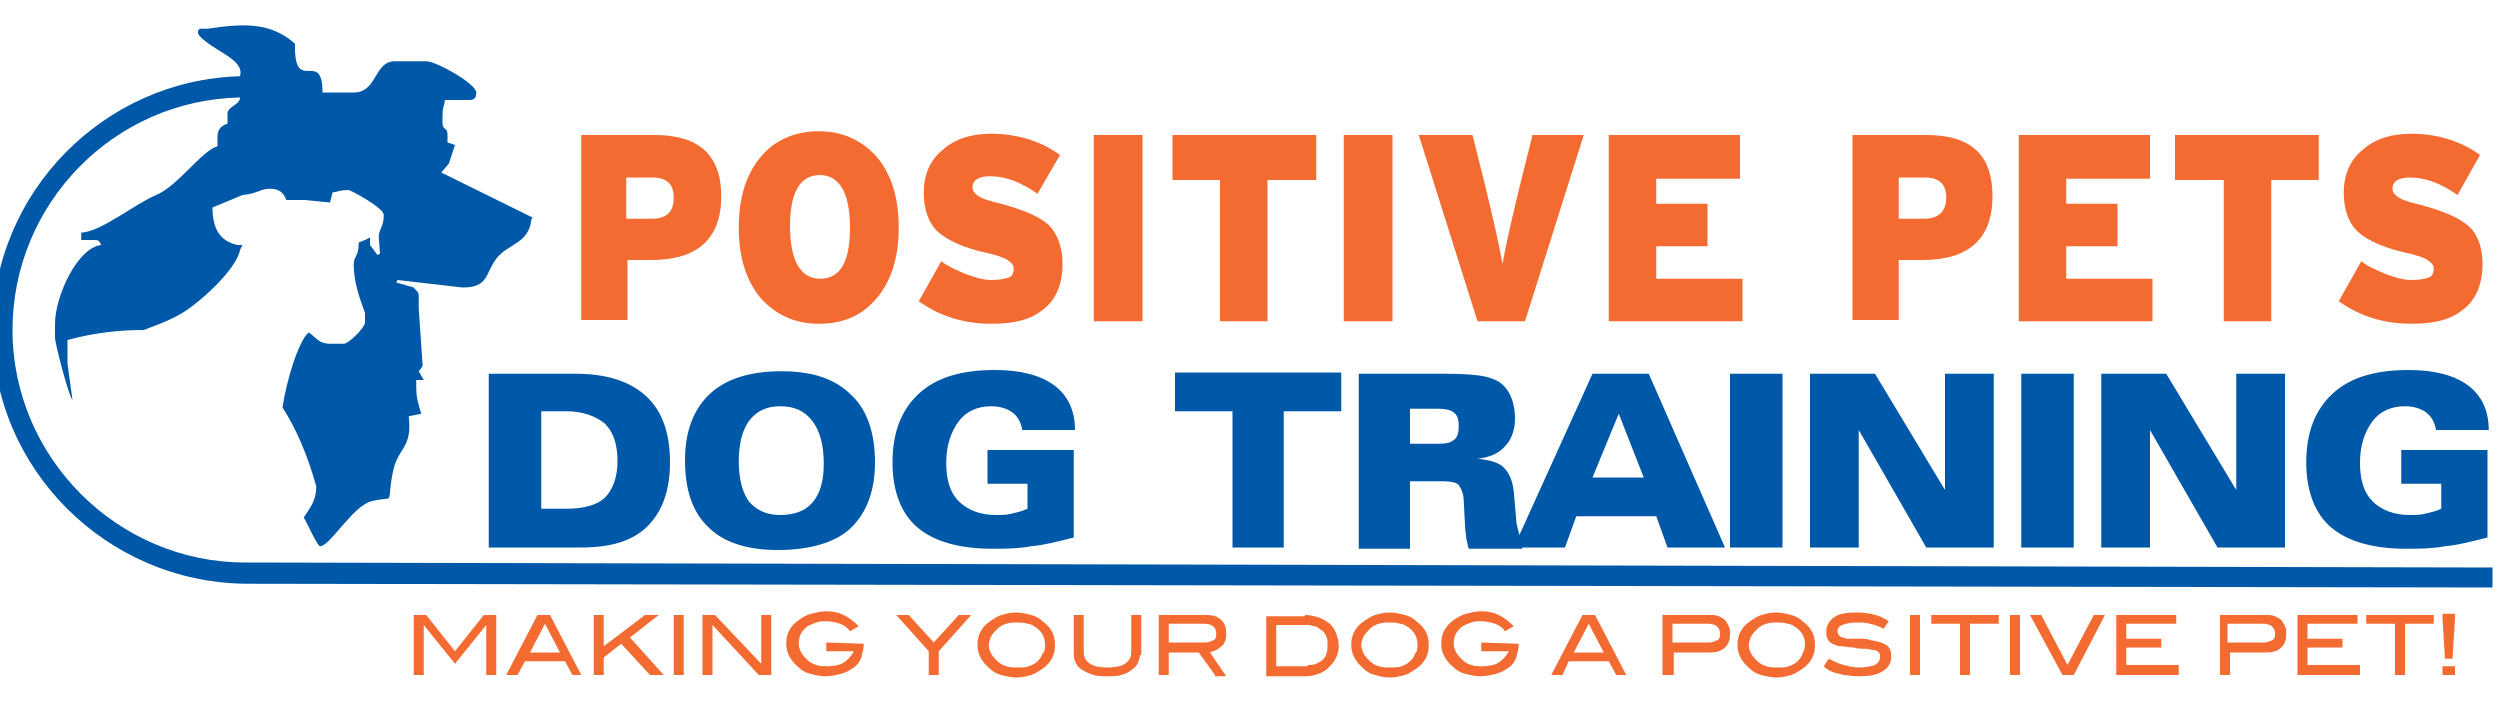
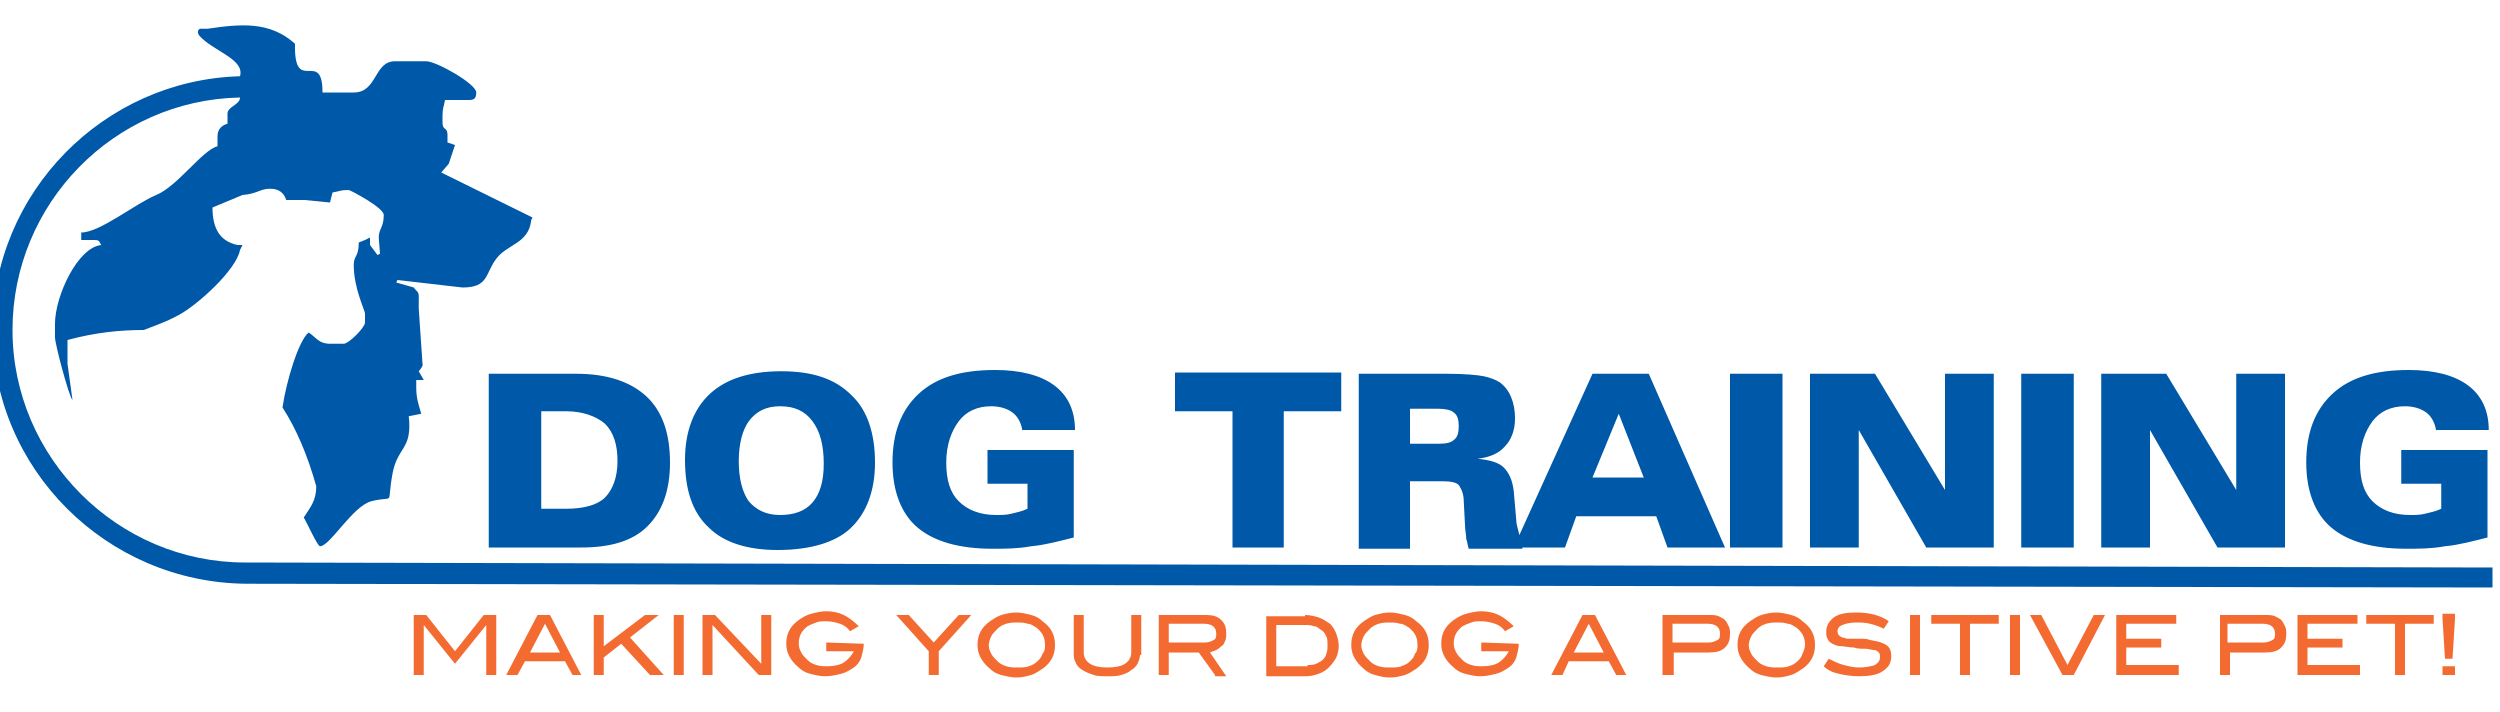
<svg xmlns="http://www.w3.org/2000/svg" version="1.1" id="Layer_1" x="0px" y="0px" viewBox="0 0 200 57" style="enable-background:new 0 0 200 57;" xml:space="preserve">
  <style type="text/css">
	.st0{fill-rule:evenodd;clip-rule:evenodd;fill:#0058A9;}
	.st1{fill:#F36B31;}
	.st2{fill:#0058A9;}
</style>
  <g>
    <path class="st0" d="M19.2,6.1C8.3,6.4-0.6,15.4-0.6,26.4l0,0c0,11.1,9.1,20.2,20.3,20.3L199.4,47v-1.6L19.6,45   C9.4,45,1,36.6,1,26.4l0,0C1,16.3,9.1,8,19.2,7.8l0,0c0,0.6-1,0.7-1,1.3v0.8c-0.4,0.1-0.8,0.4-0.8,1v0.8c-1.2,0.3-3.2,3.2-4.9,3.9   c-1.7,0.7-4.5,3-6,3v0.6h1c0.5,0,0.4,0.1,0.6,0.4c-1.9,0.2-3.7,4.1-3.7,6.3V27c0,0.5,1.1,4.7,1.4,5l-0.4-2.9v-1.9   c2.2-0.6,4.2-0.8,6.1-0.8c1-0.4,1.7-0.6,2.8-1.2c1.5-0.8,4.6-3.6,4.9-5.2l0.2-0.4l-0.4,0c-1.4-0.3-2-1.3-2-3l2.4-1   c1.2-0.1,1.4-0.5,2.2-0.5c0.7,0,1.1,0.3,1.3,0.9h1.5l2,0.2l0.2-0.8c0.6-0.1,0.6-0.2,1.3-0.2c0.1,0,2.8,1.4,2.8,2   c0,1-0.4,1.1-0.4,1.8l0.1,1.3l-0.2,0.1l-0.6-0.8v-0.6l-0.4,0.2l-0.5,0.2c0,1.2-0.4,1-0.4,1.8c0,1.9,0.9,3.6,0.9,3.9v0.7   c0,0.4-1.3,1.7-1.7,1.7h-1.1c-0.9,0-1.1-0.5-1.7-0.9c-0.8,0.6-1.8,3.9-2.1,6c1.1,1.7,2,3.8,2.7,6.3c0,1.2-0.5,1.7-1,2.5   c0.2,0.3,1.1,2.3,1.3,2.3c0.8,0,2.6-3.2,4.1-3.6c2-0.5,1.2,0.5,1.7-2.2c0.4-2.2,1.6-1.9,1.3-4.6l1-0.2c-0.2-0.7-0.4-1.2-0.4-2.1   v-0.6l0.6,0l-0.4-0.7c0.1-0.1,0.4-0.5,0.3-0.6l-0.3-4.4v-1c0-0.4-0.2-0.4-0.4-0.7l-1.4-0.4l0.1-0.2l5.2,0.6c2.1,0,1.8-1.1,2.7-2.3   c0.9-1.2,2.6-1.2,2.8-3.1l0.1-0.2l-7.3-3.6l0.6-0.7l0.5-1.5l-0.6-0.2v-0.6c0-0.7-0.4-0.3-0.4-1V9.3c0-0.7,0.1-0.7,0.2-1.3h1.9   c0.4,0,0.6-0.1,0.6-0.6c0-0.7-3.2-2.5-4-2.5h-2.5c-1.7,0-1.4,2.5-3.3,2.5h-2.5c0-3.6-2.3,0.3-2.2-3.9c-2-1.8-4.3-1.6-7-1.2h-0.6   c-0.2,0.1-0.2,0.3-0.1,0.5C17,4.1,19.6,4.7,19.2,6.1L19.2,6.1L19.2,6.1z" />
-     <path class="st1" d="M57.7,15.7c0,3.4-1.9,5.1-5.6,5.1h-1.9v4.8h-3.7V10.8h5.9C55.9,10.8,57.7,12.4,57.7,15.7L57.7,15.7z    M53.9,15.8c0-1.1-0.6-1.6-1.7-1.6h-2.1v3.3h2C53.4,17.5,53.9,16.9,53.9,15.8L53.9,15.8z M71.9,18.2c0,2.4-0.6,4.3-1.8,5.7   c-1.2,1.4-2.7,2-4.6,2c-1.9,0-3.4-0.7-4.6-2c-1.2-1.4-1.8-3.3-1.8-5.7s0.6-4.3,1.8-5.7c1.1-1.3,2.7-2,4.6-2c1.9,0,3.4,0.7,4.6,2   C71.3,13.9,71.9,15.8,71.9,18.2L71.9,18.2z M68,18.2c0-1.3-0.2-2.4-0.6-3.1c-0.4-0.7-1-1.1-1.8-1.1c-1.6,0-2.4,1.4-2.4,4.1   c0,1.3,0.2,2.4,0.6,3.1c0.4,0.7,1,1.1,1.8,1.1C67.2,22.3,68,21,68,18.2L68,18.2z M85,21.1c0,1.6-0.5,2.9-1.6,3.7   c-1,0.8-2.3,1.1-4.1,1.1c-2.2,0-4.1-0.6-5.8-1.8l1.8-3.2c0.5,0.4,1.2,0.7,1.9,1c0.8,0.3,1.5,0.5,2.1,0.5c0.7,0,1.1-0.1,1.4-0.2   c0.3-0.1,0.4-0.4,0.4-0.7c0-0.3-0.2-0.5-0.5-0.7c-0.3-0.2-0.9-0.4-1.8-0.6c-1.8-0.4-3-1-3.7-1.6c-0.8-0.7-1.2-1.8-1.2-3.2   c0-1.4,0.5-2.6,1.5-3.4c1-0.9,2.3-1.3,3.9-1.3c2.1,0,4,0.6,5.5,1.7L83,15.5c-1.3-0.9-2.5-1.4-3.8-1.4c-0.9,0-1.4,0.3-1.4,0.9   c0,0.3,0.2,0.5,0.5,0.7c0.3,0.2,0.9,0.4,1.8,0.6c1.8,0.5,3,1,3.8,1.7C84.6,18.7,85,19.8,85,21.1L85,21.1z M91.4,25.7h-3.9V10.8h3.9   V25.7L91.4,25.7z M105.2,14.4h-3.8v11.3h-3.8V14.4h-3.8v-3.6h11.5V14.4L105.2,14.4z M111.4,25.7h-3.9V10.8h3.9V25.7L111.4,25.7z    M126.7,10.8L122,25.7h-3.8l-4.7-14.9h4.3l1,4c0.6,2.5,1.1,4.6,1.4,6.3c0.3-1.7,0.8-3.8,1.4-6.3l1-4H126.7L126.7,10.8z M139.3,25.7   h-10.6V10.8h10.5v3.5h-6.7v2h4.1v3.4h-4.1v2.6h6.9V25.7L139.3,25.7z M159.4,15.7c0,3.4-1.9,5.1-5.6,5.1h-1.9v4.8h-3.7V10.8h5.9   C157.7,10.8,159.4,12.4,159.4,15.7L159.4,15.7z M155.7,15.8c0-1.1-0.6-1.6-1.7-1.6h-2.1v3.3h2C155.1,17.5,155.7,16.9,155.7,15.8   L155.7,15.8z M172.1,25.7h-10.6V10.8H172v3.5h-6.7v2h4.1v3.4h-4.1v2.6h6.9V25.7L172.1,25.7z M185.5,14.4h-3.8v11.3h-3.8V14.4H174   v-3.6h11.5V14.4L185.5,14.4z M198.6,21.1c0,1.6-0.5,2.9-1.6,3.7c-1,0.8-2.3,1.1-4.1,1.1c-2.2,0-4.1-0.6-5.8-1.8l1.8-3.2   c0.5,0.4,1.2,0.7,1.9,1c0.8,0.3,1.5,0.5,2.1,0.5c0.7,0,1.1-0.1,1.4-0.2c0.3-0.1,0.4-0.4,0.4-0.7c0-0.3-0.2-0.5-0.5-0.7   c-0.3-0.2-0.9-0.4-1.8-0.6c-1.8-0.4-3-1-3.7-1.6c-0.8-0.7-1.2-1.8-1.2-3.2c0-1.4,0.5-2.6,1.5-3.4c1-0.9,2.3-1.3,3.9-1.3   c2.1,0,4,0.6,5.5,1.7l-1.8,3.2c-1.3-0.9-2.5-1.4-3.8-1.4c-0.9,0-1.4,0.3-1.4,0.9c0,0.3,0.2,0.5,0.5,0.7c0.3,0.2,0.9,0.4,1.8,0.6   c1.8,0.5,3,1,3.8,1.7C198.2,18.7,198.6,19.8,198.6,21.1L198.6,21.1z" />
    <path class="st2" d="M45.3,32.9h-2v7.8h2c1.4,0,2.5-0.3,3.1-0.9c0.6-0.6,1-1.6,1-2.9c0-1.3-0.3-2.3-1-3   C47.7,33.3,46.6,32.9,45.3,32.9L45.3,32.9z M39.1,43.8V29.9h7c2.4,0,4.3,0.6,5.6,1.8c1.3,1.2,1.9,3,1.9,5.3c0,2.2-0.6,3.9-1.8,5.1   c-1.2,1.2-3,1.7-5.3,1.7H39.1L39.1,43.8z M59.1,36.9c0,1.4,0.3,2.5,0.8,3.2c0.6,0.7,1.4,1.1,2.5,1.1c1.1,0,2-0.3,2.6-1   c0.6-0.7,0.9-1.7,0.9-3.1c0-1.5-0.3-2.6-0.9-3.4c-0.6-0.8-1.4-1.2-2.6-1.2c-1.1,0-1.9,0.4-2.5,1.2C59.4,34.4,59.1,35.5,59.1,36.9   L59.1,36.9z M62.2,44c-2.4,0-4.3-0.6-5.5-1.8c-1.3-1.2-1.9-3-1.9-5.4c0-2.3,0.7-4.1,2-5.3c1.3-1.2,3.2-1.8,5.7-1.8   c2.5,0,4.3,0.6,5.6,1.9c1.3,1.2,1.9,3.1,1.9,5.4c0,2.3-0.7,4.1-2,5.3C66.8,43.4,64.8,44,62.2,44L62.2,44z M81.8,34.5   c-0.1-0.7-0.4-1.2-0.8-1.5c-0.4-0.3-1-0.5-1.7-0.5c-1.1,0-2,0.4-2.6,1.2c-0.6,0.8-1,1.9-1,3.3c0,1.4,0.3,2.4,1,3.1   c0.7,0.7,1.7,1.1,3,1.1c0.4,0,0.8,0,1.2-0.1c0.4-0.1,0.9-0.2,1.3-0.4v-2H79V36h6.9v7c-1.2,0.3-2.3,0.6-3.4,0.7   c-1.1,0.2-2.1,0.2-3.1,0.2c-2.7,0-4.7-0.6-6-1.7c-1.3-1.1-2-2.9-2-5.2c0-2.4,0.7-4.2,2.1-5.5c1.4-1.3,3.4-1.9,6.1-1.9   c2,0,3.6,0.4,4.7,1.2c1.1,0.8,1.7,2,1.7,3.6H81.8L81.8,34.5z M98.6,43.8V32.9H94v-3.1h13.3v3.1h-4.6v10.9H98.6L98.6,43.8z    M112.8,32.7v2.8h2.3c0.6,0,1-0.1,1.2-0.3c0.3-0.2,0.4-0.6,0.4-1.1c0-0.5-0.1-0.9-0.4-1.1c-0.2-0.2-0.7-0.3-1.2-0.3H112.8   L112.8,32.7z M108.7,43.8V29.9h7c1.5,0,2.5,0.1,3,0.2c0.5,0.1,1,0.3,1.3,0.5c0.4,0.3,0.7,0.7,0.9,1.2c0.2,0.5,0.3,1,0.3,1.7   c0,0.9-0.3,1.7-0.8,2.2c-0.5,0.6-1.3,0.9-2.2,1c1,0.1,1.7,0.3,2.1,0.7c0.4,0.4,0.7,1,0.8,1.9l0.2,2.3c0,0.3,0.1,0.6,0.2,1   c0.1,0.4,0.2,0.8,0.3,1.3h-4.3c-0.1-0.3-0.1-0.5-0.2-0.8c0-0.3-0.1-0.7-0.1-1.1l-0.1-1.9c0-0.6-0.2-1-0.4-1.3   c-0.2-0.2-0.6-0.3-1.3-0.3h-2.6v5.4H108.7L108.7,43.8z M131.5,38.2l-2-5.1l-2.1,5.1H131.5L131.5,38.2z M125.2,43.8h-4.1l6.3-13.9   h4.5l6.1,13.9h-4.6l-0.9-2.5h-6.4L125.2,43.8L125.2,43.8z M138.4,43.8V29.9h4.2v13.9H138.4L138.4,43.8z M144.8,43.8V29.9h5.2   l5.6,9.3v-9.3h3.9v13.9h-5.4l-5.4-9.4v9.4H144.8L144.8,43.8z M161.7,43.8V29.9h4.2v13.9H161.7L161.7,43.8z M168.1,43.8V29.9h5.2   l5.6,9.3v-9.3h3.9v13.9h-5.4l-5.4-9.4v9.4H168.1L168.1,43.8z M194.9,34.5c-0.1-0.7-0.4-1.2-0.8-1.5c-0.4-0.3-1-0.5-1.7-0.5   c-1.1,0-2,0.4-2.6,1.2c-0.6,0.8-1,1.9-1,3.3c0,1.4,0.3,2.4,1,3.1c0.7,0.7,1.7,1.1,3,1.1c0.4,0,0.8,0,1.2-0.1   c0.4-0.1,0.9-0.2,1.3-0.4v-2h-3.2V36h6.9v7c-1.2,0.3-2.3,0.6-3.4,0.7c-1.1,0.2-2.1,0.2-3.1,0.2c-2.7,0-4.7-0.6-6-1.7   c-1.3-1.1-2-2.9-2-5.2c0-2.4,0.7-4.2,2.1-5.5c1.4-1.3,3.4-1.9,6.1-1.9c2,0,3.6,0.4,4.7,1.2c1.1,0.8,1.7,2,1.7,3.6H194.9L194.9,34.5   z" />
    <path class="st1" d="M38.9,54V50h0l-2.5,3.1L33.9,50h0V54h-0.8v-4.8h1l2.3,2.9l2.3-2.9h1V54H38.9L38.9,54z M43.6,49.9l-1.2,2.3h2.4   L43.6,49.9L43.6,49.9z M45.8,54l-0.6-1.1H42L41.4,54h-0.9l2.5-4.8h1l2.5,4.8H45.8L45.8,54z M52,54l-2.3-2.5l-1.4,1.1V54h-0.8v-4.8   h0.8v2.5l3.3-2.5h1.1L50.4,51l2.7,3H52L52,54z M53.9,54v-4.8h0.8V54H53.9L53.9,54z M60.7,54L57,50V54h-0.8v-4.8h1l3.7,3.9v-3.9h0.8   V54H60.7L60.7,54z M69.1,51.5c0,0.4-0.1,0.7-0.2,1.1c-0.1,0.3-0.3,0.6-0.6,0.8c-0.3,0.2-0.6,0.4-1,0.5c-0.4,0.1-0.8,0.2-1.3,0.2   c-0.4,0-0.8-0.1-1.2-0.2c-0.4-0.1-0.7-0.3-0.9-0.5c-0.6-0.5-1-1.1-1-1.9c0-0.8,0.3-1.4,1-1.9c0.3-0.2,0.6-0.4,1-0.5   c0.4-0.1,0.8-0.2,1.2-0.2c0.5,0,1,0.1,1.4,0.3c0.4,0.2,0.8,0.5,1.2,0.9L68,50.5c-0.2-0.3-0.5-0.5-0.8-0.6c-0.3-0.1-0.7-0.2-1.1-0.2   c-0.3,0-0.6,0-0.8,0.1c-0.3,0.1-0.5,0.2-0.7,0.3c-0.5,0.4-0.7,0.8-0.7,1.4c0,0.3,0.1,0.5,0.2,0.7c0.1,0.2,0.3,0.4,0.5,0.6   c0.2,0.2,0.4,0.3,0.7,0.4c0.3,0.1,0.6,0.1,0.9,0.1c0.5,0,1-0.1,1.3-0.3c0.3-0.2,0.6-0.5,0.8-0.9h-2.2v-0.7L69.1,51.5L69.1,51.5   L69.1,51.5z M75.1,52.1V54h-0.8v-1.9l-2.6-2.9h1l2,2.2l2-2.2h1L75.1,52.1L75.1,52.1z M83.6,51.6c0-0.6-0.2-1-0.7-1.4   c-0.2-0.1-0.4-0.3-0.7-0.3c-0.3-0.1-0.5-0.1-0.8-0.1c-0.3,0-0.6,0-0.9,0.1c-0.3,0.1-0.5,0.2-0.7,0.4s-0.4,0.4-0.5,0.6   c-0.1,0.2-0.2,0.5-0.2,0.7c0,0.3,0.1,0.5,0.2,0.7c0.1,0.2,0.3,0.4,0.5,0.6c0.2,0.2,0.4,0.3,0.7,0.4c0.3,0.1,0.6,0.1,0.9,0.1   c0.3,0,0.7,0,0.9-0.1c0.3-0.1,0.5-0.2,0.7-0.4c0.2-0.2,0.3-0.3,0.4-0.6C83.6,52.1,83.6,51.8,83.6,51.6L83.6,51.6z M84.4,51.6   c0,0.8-0.3,1.4-1,1.9c-0.3,0.2-0.6,0.4-0.9,0.5c-0.4,0.1-0.7,0.2-1.2,0.2c-0.4,0-0.8-0.1-1.2-0.2c-0.4-0.1-0.7-0.3-0.9-0.5   c-0.6-0.5-1-1.1-1-1.9c0-0.8,0.3-1.4,1-1.9c0.3-0.2,0.6-0.4,0.9-0.5c0.4-0.1,0.7-0.2,1.2-0.2c0.4,0,0.8,0.1,1.2,0.2   c0.4,0.1,0.7,0.3,0.9,0.5C84.1,50.2,84.4,50.8,84.4,51.6L84.4,51.6z M91.2,52.4c0,0.2-0.1,0.5-0.2,0.7c-0.1,0.2-0.3,0.4-0.5,0.5   c-0.2,0.2-0.5,0.3-0.8,0.4c-0.3,0.1-0.7,0.1-1.1,0.1c-0.4,0-0.8,0-1.1-0.1c-0.3-0.1-0.6-0.2-0.9-0.4c-0.2-0.1-0.4-0.3-0.5-0.5   c-0.1-0.2-0.2-0.4-0.2-0.7v-3.2h0.8v3c0,0.4,0.2,0.7,0.5,0.9c0.3,0.2,0.8,0.3,1.4,0.3c0.6,0,1.1-0.1,1.4-0.3   c0.3-0.2,0.5-0.5,0.5-0.9v-3h0.8V52.4L91.2,52.4z M96.4,51.4c0.3,0,0.5-0.1,0.7-0.2c0.2-0.1,0.2-0.3,0.2-0.5c0-0.5-0.3-0.8-1-0.8   h-2.8v1.5H96.4L96.4,51.4z M97.2,54l-1.3-1.8h-2.4V54h-0.8v-4.8h3.8c0.5,0,0.9,0.1,1.2,0.4c0.3,0.3,0.4,0.6,0.4,1.1   c0,0.2,0,0.4-0.1,0.6c-0.1,0.2-0.1,0.3-0.3,0.4c-0.1,0.1-0.2,0.2-0.4,0.3c-0.2,0.1-0.3,0.1-0.5,0.2l1.3,1.9H97.2L97.2,54z    M104.6,53.2c0.2,0,0.5,0,0.7-0.1c0.2-0.1,0.4-0.2,0.5-0.3c0.1-0.1,0.3-0.3,0.3-0.5c0.1-0.2,0.1-0.4,0.1-0.7c0-0.3,0-0.5-0.1-0.7   c-0.1-0.2-0.2-0.4-0.4-0.5c-0.2-0.1-0.3-0.3-0.6-0.3c-0.2-0.1-0.5-0.1-0.7-0.1h-2.3v3.3H104.6L104.6,53.2z M104.4,49.2   c0.4,0,0.8,0.1,1.1,0.2c0.3,0.1,0.6,0.3,0.9,0.5c0.2,0.2,0.4,0.5,0.5,0.8c0.1,0.3,0.2,0.6,0.2,1c0,0.3-0.1,0.7-0.2,0.9   s-0.3,0.5-0.6,0.8c-0.2,0.2-0.5,0.4-0.8,0.5c-0.3,0.1-0.6,0.2-1,0.2h-3.2v-4.8H104.4L104.4,49.2z M113.4,51.6c0-0.6-0.2-1-0.7-1.4   c-0.2-0.1-0.4-0.3-0.7-0.3c-0.3-0.1-0.5-0.1-0.8-0.1c-0.3,0-0.6,0-0.9,0.1c-0.3,0.1-0.5,0.2-0.7,0.4c-0.2,0.2-0.4,0.4-0.5,0.6   c-0.1,0.2-0.2,0.5-0.2,0.7c0,0.3,0.1,0.5,0.2,0.7c0.1,0.2,0.3,0.4,0.5,0.6c0.2,0.2,0.4,0.3,0.7,0.4c0.3,0.1,0.6,0.1,0.9,0.1   c0.3,0,0.7,0,0.9-0.1c0.3-0.1,0.5-0.2,0.7-0.4c0.2-0.2,0.3-0.3,0.4-0.6C113.4,52.1,113.4,51.8,113.4,51.6L113.4,51.6z M114.3,51.6   c0,0.8-0.3,1.4-1,1.9c-0.3,0.2-0.6,0.4-0.9,0.5c-0.4,0.1-0.7,0.2-1.2,0.2s-0.8-0.1-1.2-0.2c-0.4-0.1-0.7-0.3-0.9-0.5   c-0.6-0.5-1-1.1-1-1.9c0-0.8,0.3-1.4,1-1.9c0.3-0.2,0.6-0.4,0.9-0.5c0.4-0.1,0.7-0.2,1.2-0.2c0.4,0,0.8,0.1,1.2,0.2   c0.4,0.1,0.7,0.3,0.9,0.5C114,50.2,114.3,50.8,114.3,51.6L114.3,51.6z M121.5,51.5c0,0.4-0.1,0.7-0.2,1.1c-0.1,0.3-0.3,0.6-0.6,0.8   c-0.3,0.2-0.6,0.4-1,0.5c-0.4,0.1-0.8,0.2-1.3,0.2c-0.4,0-0.8-0.1-1.2-0.2c-0.4-0.1-0.7-0.3-0.9-0.5c-0.6-0.5-1-1.1-1-1.9   c0-0.8,0.3-1.4,1-1.9c0.3-0.2,0.6-0.4,1-0.5c0.4-0.1,0.8-0.2,1.2-0.2c0.5,0,1,0.1,1.4,0.3c0.4,0.2,0.8,0.5,1.2,0.9l-0.7,0.4   c-0.2-0.3-0.5-0.5-0.8-0.6c-0.3-0.1-0.7-0.2-1.1-0.2c-0.3,0-0.6,0-0.8,0.1c-0.3,0.1-0.5,0.2-0.7,0.3c-0.5,0.4-0.7,0.8-0.7,1.4   c0,0.3,0.1,0.5,0.2,0.7c0.1,0.2,0.3,0.4,0.5,0.6c0.2,0.2,0.4,0.3,0.7,0.4c0.3,0.1,0.6,0.1,0.9,0.1c0.5,0,1-0.1,1.3-0.3   c0.3-0.2,0.6-0.5,0.8-0.9h-2.2v-0.7L121.5,51.5L121.5,51.5L121.5,51.5z M127.1,49.9l-1.2,2.3h2.4L127.1,49.9L127.1,49.9z M129.3,54   l-0.6-1.1h-3.2L125,54h-0.9l2.5-4.8h1l2.5,4.8H129.3L129.3,54z M136.7,51.4c0.3,0,0.5-0.1,0.7-0.2c0.2-0.1,0.2-0.3,0.2-0.5   c0-0.5-0.3-0.8-1-0.8h-2.8v1.5H136.7L136.7,51.4z M136.8,49.2c0.2,0,0.5,0,0.7,0.1c0.2,0.1,0.4,0.2,0.5,0.3   c0.1,0.1,0.2,0.3,0.3,0.5c0.1,0.2,0.1,0.4,0.1,0.6c0,0.5-0.1,0.8-0.4,1.1c-0.3,0.3-0.7,0.4-1.3,0.4h-2.8V54H133v-4.8H136.8   L136.8,49.2z M144.4,51.6c0-0.6-0.2-1-0.7-1.4c-0.2-0.1-0.4-0.3-0.7-0.3c-0.3-0.1-0.5-0.1-0.8-0.1c-0.3,0-0.6,0-0.9,0.1   c-0.3,0.1-0.5,0.2-0.7,0.4c-0.2,0.2-0.4,0.4-0.5,0.6c-0.1,0.2-0.2,0.5-0.2,0.7c0,0.3,0.1,0.5,0.2,0.7c0.1,0.2,0.3,0.4,0.5,0.6   c0.2,0.2,0.4,0.3,0.7,0.4c0.3,0.1,0.6,0.1,0.9,0.1c0.3,0,0.7,0,0.9-0.1c0.3-0.1,0.5-0.2,0.7-0.4c0.2-0.2,0.3-0.3,0.4-0.6   C144.3,52.1,144.4,51.8,144.4,51.6L144.4,51.6z M145.2,51.6c0,0.8-0.3,1.4-1,1.9c-0.3,0.2-0.6,0.4-0.9,0.5   c-0.4,0.1-0.7,0.2-1.2,0.2c-0.4,0-0.8-0.1-1.2-0.2c-0.4-0.1-0.7-0.3-0.9-0.5c-0.6-0.5-1-1.1-1-1.9c0-0.8,0.3-1.4,1-1.9   c0.3-0.2,0.6-0.4,0.9-0.5c0.4-0.1,0.7-0.2,1.2-0.2c0.4,0,0.8,0.1,1.2,0.2c0.4,0.1,0.7,0.3,0.9,0.5   C144.9,50.2,145.2,50.8,145.2,51.6L145.2,51.6z M150.7,50.3c-0.4-0.2-0.7-0.3-1.1-0.4c-0.4-0.1-0.7-0.1-1.1-0.1   c-0.5,0-0.9,0.1-1.1,0.2c-0.3,0.1-0.4,0.3-0.4,0.5c0,0.2,0.1,0.4,0.4,0.5c0.1,0,0.3,0.1,0.4,0.1c0.2,0,0.3,0,0.5,0   c0.2,0,0.4,0,0.6,0c0.2,0,0.5,0,0.7,0.1c0.6,0.1,1,0.2,1.3,0.4c0.3,0.2,0.4,0.5,0.4,0.9c0,0.5-0.2,0.9-0.7,1.2   c-0.4,0.3-1.1,0.4-1.9,0.4c-0.6,0-1.2-0.1-1.6-0.2c-0.5-0.1-0.9-0.3-1.2-0.6l0.4-0.6c0.4,0.2,0.8,0.4,1.2,0.5   c0.4,0.1,0.8,0.2,1.2,0.2c0.6,0,1-0.1,1.3-0.2c0.3-0.2,0.4-0.4,0.4-0.6c0-0.2,0-0.3-0.1-0.4c-0.1-0.1-0.2-0.2-0.4-0.2   c-0.2,0-0.4-0.1-0.7-0.1c-0.3,0-0.6,0-0.9-0.1c-0.4,0-0.7-0.1-1-0.1c-0.3,0-0.5-0.1-0.7-0.2c-0.2-0.1-0.3-0.2-0.4-0.4   s-0.1-0.3-0.1-0.6c0-0.4,0.2-0.8,0.6-1.1c0.4-0.3,1-0.4,1.8-0.4c1,0,1.9,0.2,2.6,0.7L150.7,50.3L150.7,50.3z M152.8,54v-4.8h0.8V54   H152.8L152.8,54z M157.6,49.9V54h-0.8v-4.1h-2.3v-0.7h5.4v0.7H157.6L157.6,49.9z M160.8,54v-4.8h0.8V54H160.8L160.8,54z M165.9,54   H165l-2.6-4.8h0.9l2.1,4l2.1-4h0.9L165.9,54L165.9,54z M169.3,54v-4.8h4.8v0.7h-4v1.2h2.8v0.7h-2.8v1.4h4.2V54H169.3L169.3,54z    M181.1,51.4c0.3,0,0.5-0.1,0.7-0.2c0.2-0.1,0.2-0.3,0.2-0.5c0-0.5-0.3-0.8-1-0.8h-2.8v1.5H181.1L181.1,51.4z M181.3,49.2   c0.2,0,0.5,0,0.7,0.1c0.2,0.1,0.4,0.2,0.5,0.3c0.1,0.1,0.2,0.3,0.3,0.5c0.1,0.2,0.1,0.4,0.1,0.6c0,0.5-0.1,0.8-0.4,1.1   c-0.3,0.3-0.7,0.4-1.3,0.4h-2.8V54h-0.8v-4.8H181.3L181.3,49.2z M183.8,54v-4.8h4.8v0.7h-4v1.2h2.8v0.7h-2.8v1.4h4.2V54H183.8   L183.8,54z M192.4,49.9V54h-0.8v-4.1h-2.3v-0.7h5.4v0.7H192.4L192.4,49.9z M195.4,54v-0.7h1V54H195.4L195.4,54z M196.2,52.7h-0.6   l-0.2-3.2v-0.4h1v0.4L196.2,52.7L196.2,52.7z" />
  </g>
</svg>